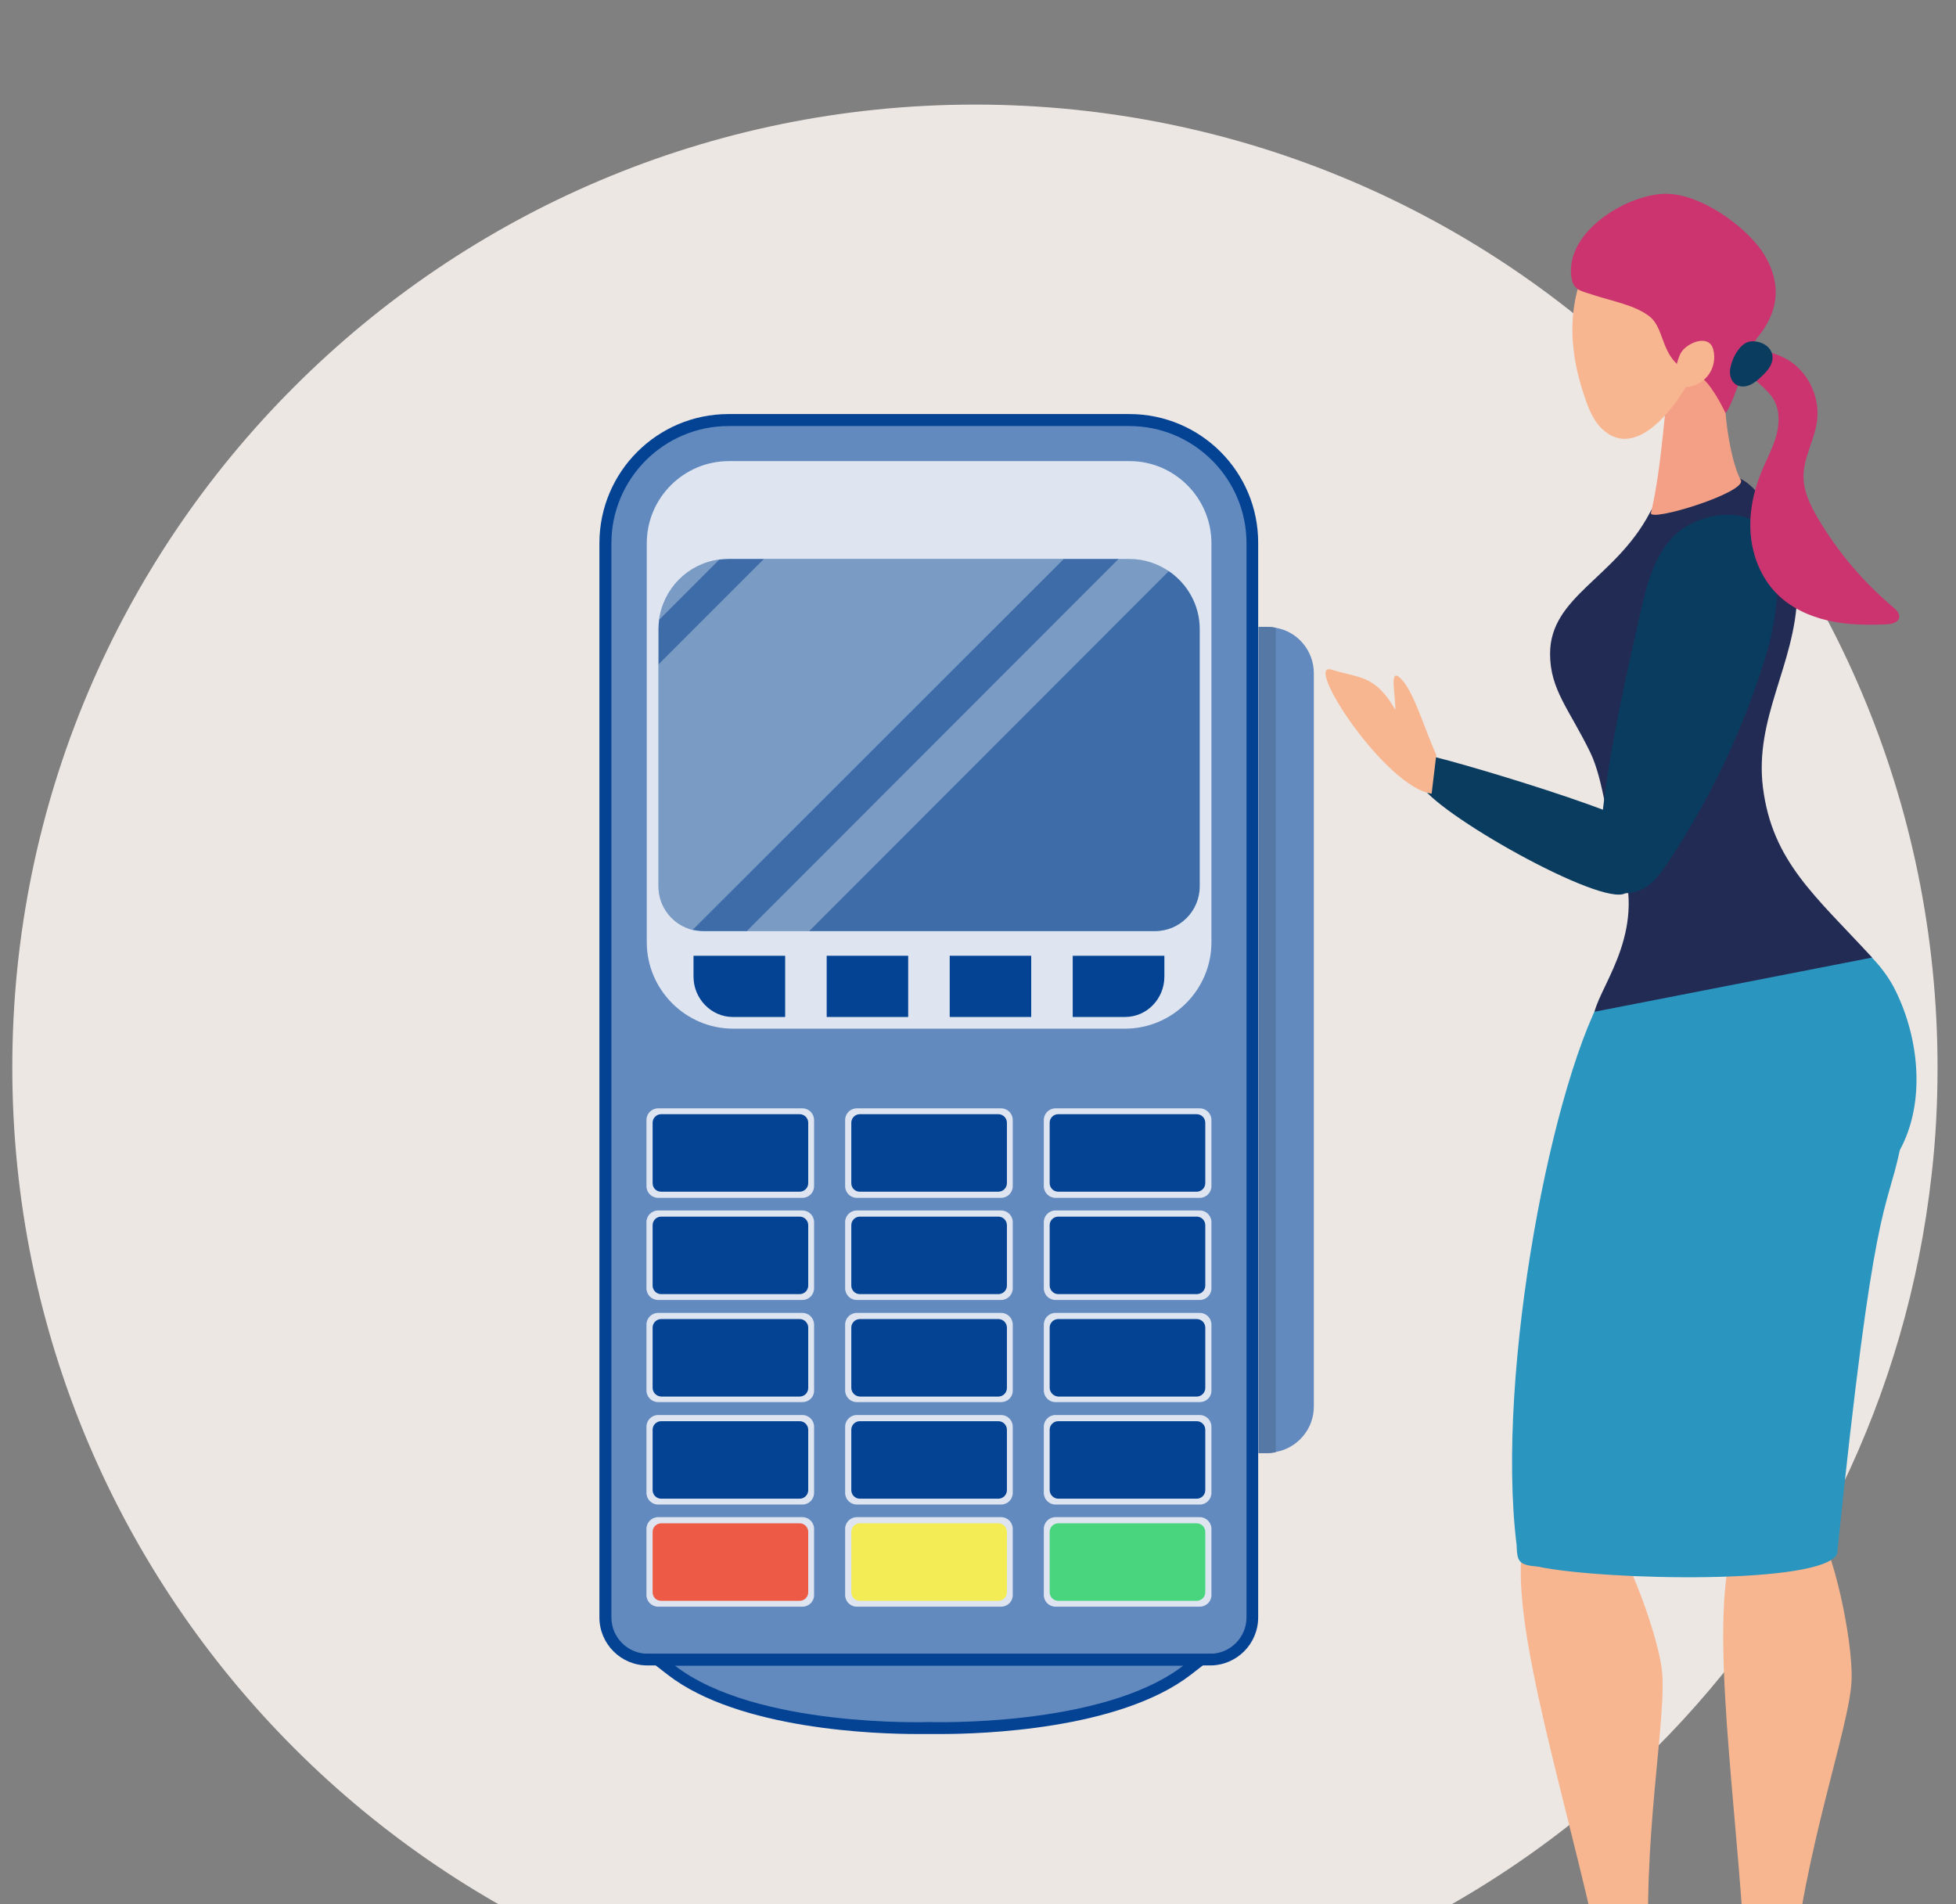
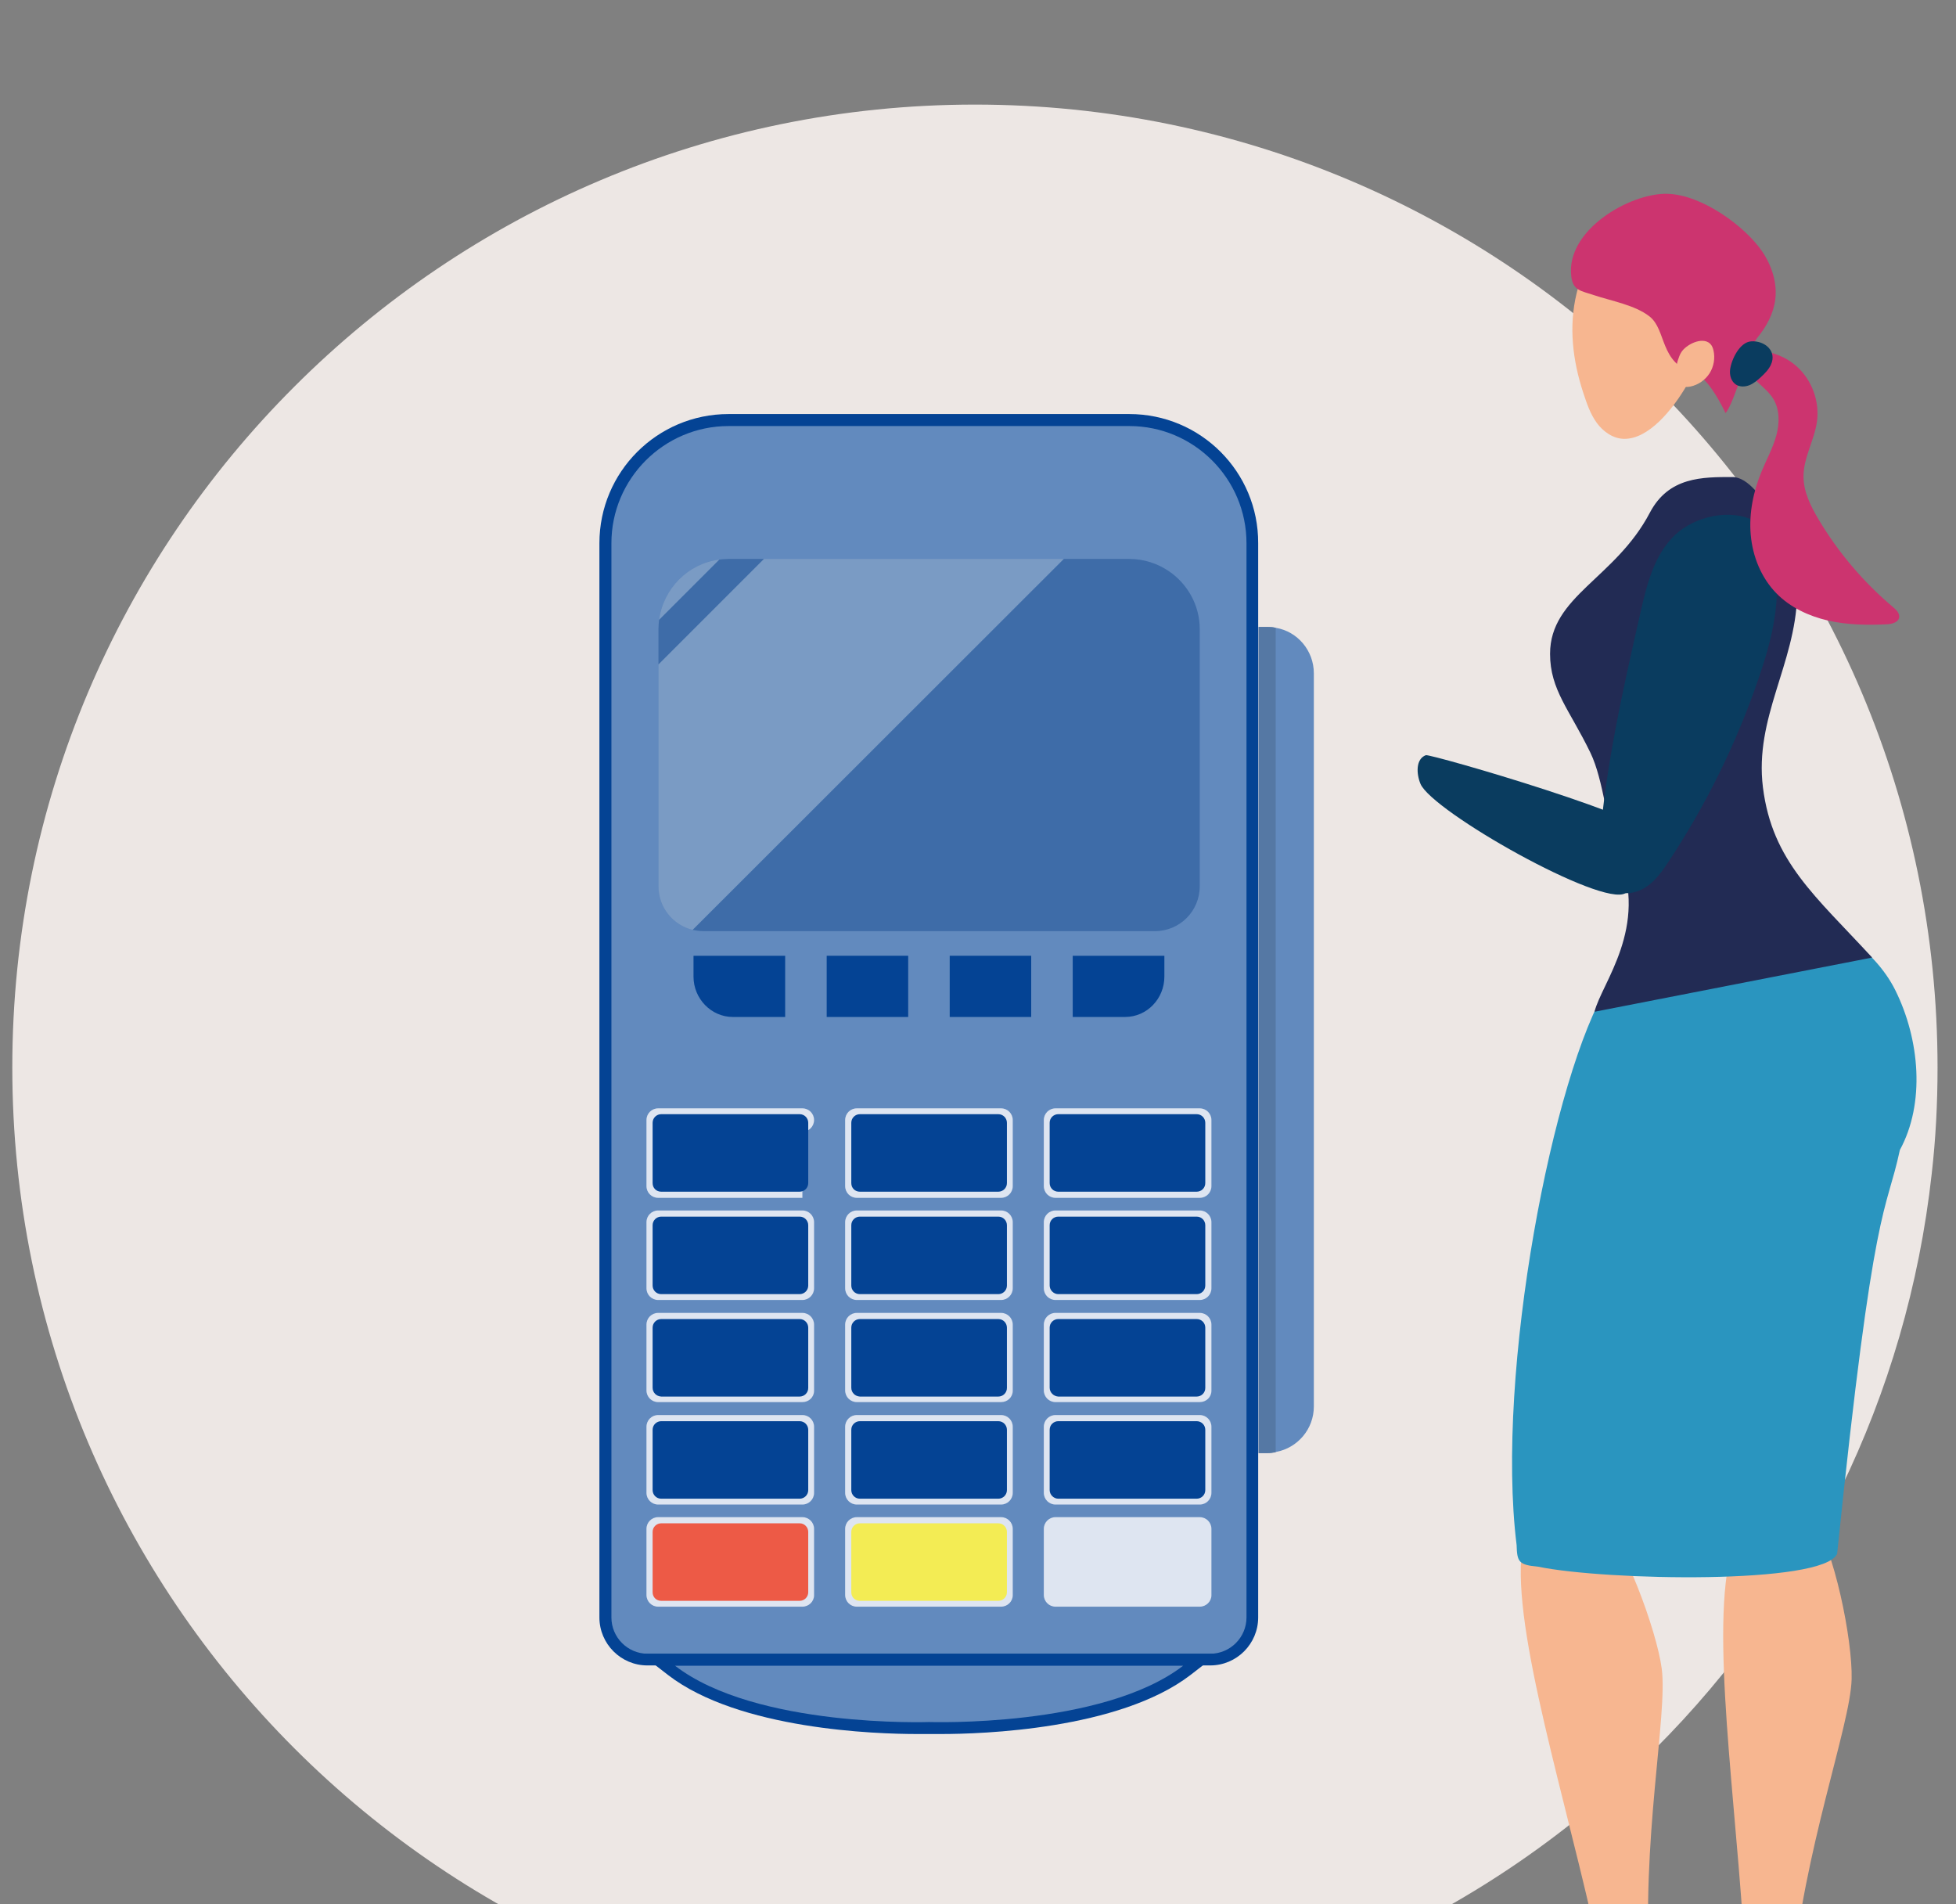
<svg xmlns="http://www.w3.org/2000/svg" fill="none" height="619" viewBox="0 0 636 619" width="636">
  <rect x="0" y="0" width="636" height="619" fill="#808080" stroke="none" />
  <clipPath id="a">
    <path d="m0 0h636v619h-636z" />
  </clipPath>
  <g clip-path="url(#a)">
    <path d="m630 347.1c0 11.7-.6 23.2-1.9 34.5-8 72.6-40.8 137.8-89.8 186.8-54 54-127.7 88.4-209.3 91.4-4 .2-8 .2-12 .2-172.8 0-313-140.1-313-313 0-86.4 35-164.7 91.7-221.3 56.6-56.6 134.9-91.7 221.3-91.7s164.7 35 221.3 91.7c56.7 56.7 91.7 135 91.7 221.4z" fill="#ede7e4" />
    <path d="m367.2 134.6h-130.3c-23.2 0-42 18.8-42 42v349.2c0 8.6 7 15.6 15.6 15.6h183c8.6 0 15.6-7 15.6-15.6v-349.2c.1-23.2-18.7-42-41.9-42z" fill="#044394" />
    <path d="m210.601 537.6c-6.5 0-11.8-5.3-11.8-11.8v-349.2c0-21 17.1-38.1 38.1-38.1h130.3c21 0 38.1 17.1 38.1 38.1v349.2c0 6.5-5.3 11.8-11.8 11.8z" fill="#628abe" />
-     <path d="m393.901 176.6v129.7c0 15.5-12.7 28.1-28.1 28.1h-127.4c-15.5 0-28.1-12.7-28.1-28.1v-129.7c0-14.7 12-26.7 26.7-26.7h130.3c14.6 0 26.6 12 26.6 26.7z" fill="#dee5f1" />
    <g fill="#044394">
      <path d="m225.5 310.7h29.8v19.9h-16.9-.1c-7.1 0-12.8-6-12.8-13.1z" />
      <path d="m295.301 310.7h-26.5v19.9h26.5z" />
      <path d="m335.301 310.7h-26.5v19.9h26.5z" />
      <path d="m378.601 310.7v6.8c0 7.1-5.6 13.1-12.8 13.1h-.1-16.9v-19.9z" />
    </g>
    <path d="m390.1 204.5v83.6c0 8.1-6.5 14.6-14.6 14.6h-146.8c-1.2 0-2.4-.2-3.5-.4-6.4-1.6-11.1-7.3-11.1-14.2v-83.6c0-1 .1-2 .2-3 1.4-10.2 9.4-18.3 19.6-19.6 1-.1 2-.2 3-.2h130.3c4.8 0 9.2 1.5 12.9 4 6 4.1 10 11 10 18.8z" fill="#3e6ca8" />
    <path d="m306.001 563.7c-2.1 0-3.5 0-3.9 0s-1.8 0-3.9 0c-13.2 0-57.9-1.4-81-19.2l-8.9-6.9h187.7l-8.9 6.9c-23.2 17.8-68 19.2-81.1 19.2z" fill="#044394" />
    <path d="m302.1 541.5h-82.6c26.3 20.3 82.6 18.3 82.6 18.3s56.3 1.9 82.6-18.3z" fill="#628abe" />
    <path d="m427.201 218.9v238.3c0 7.4-5.3 13.5-12.3 14.8-.9.2-1.8.3-2.7.3h-2.9v-268.5h2.9c.9 0 1.9.1 2.7.3 7 1.2 12.3 7.4 12.3 14.8z" fill="#628abe" />
    <path d="m414.799 204.1v268c-.9.2-1.8.3-2.7.3h-2.9v-268.6h2.9c.9 0 1.9.1 2.7.3z" fill="#5578a4" />
-     <path d="m260.899 389.4h-46.9c-2.1 0-3.8-1.7-3.8-3.8v-21.5c0-2.1 1.7-3.8 3.8-3.8h46.9c2.1 0 3.8 1.7 3.8 3.8v21.5c0 2.1-1.7 3.8-3.8 3.8z" fill="#dee5f1" />
+     <path d="m260.899 389.4h-46.9c-2.1 0-3.8-1.7-3.8-3.8v-21.5c0-2.1 1.7-3.8 3.8-3.8h46.9c2.1 0 3.8 1.7 3.8 3.8c0 2.1-1.7 3.8-3.8 3.8z" fill="#dee5f1" />
    <path d="m212.199 384.6v-19.6c0-1.6 1.3-2.8 2.8-2.8h45c1.6 0 2.8 1.3 2.8 2.8v19.6c0 1.6-1.3 2.8-2.8 2.8h-45c-1.6 0-2.8-1.2-2.8-2.8z" fill="#044394" />
    <path d="m325.501 389.4h-46.9c-2.1 0-3.8-1.7-3.8-3.8v-21.5c0-2.1 1.7-3.8 3.8-3.8h46.9c2.1 0 3.8 1.7 3.8 3.8v21.5c0 2.1-1.7 3.8-3.8 3.8z" fill="#dee5f1" />
    <path d="m276.801 384.6v-19.6c0-1.6 1.3-2.8 2.8-2.8h45c1.6 0 2.8 1.3 2.8 2.8v19.6c0 1.6-1.3 2.8-2.8 2.8h-45c-1.6 0-2.8-1.2-2.8-2.8z" fill="#044394" />
    <path d="m390.1 389.4h-46.9c-2.1 0-3.8-1.7-3.8-3.8v-21.5c0-2.1 1.7-3.8 3.8-3.8h46.9c2.1 0 3.8 1.7 3.8 3.8v21.5c0 2.1-1.7 3.8-3.8 3.8z" fill="#dee5f1" />
    <path d="m341.301 384.6v-19.6c0-1.6 1.3-2.8 2.8-2.8h45c1.6 0 2.8 1.3 2.8 2.8v19.6c0 1.6-1.3 2.8-2.8 2.8h-45c-1.5 0-2.8-1.2-2.8-2.8z" fill="#044394" />
    <path d="m260.899 422.6h-46.9c-2.1 0-3.8-1.7-3.8-3.8v-21.5c0-2.1 1.7-3.8 3.8-3.8h46.9c2.1 0 3.8 1.7 3.8 3.8v21.5c0 2.1-1.7 3.8-3.8 3.8z" fill="#dee5f1" />
    <path d="m212.199 417.9v-19.6c0-1.6 1.3-2.8 2.8-2.8h45c1.6 0 2.8 1.3 2.8 2.8v19.6c0 1.6-1.3 2.8-2.8 2.8h-45c-1.6 0-2.8-1.3-2.8-2.8z" fill="#044394" />
    <path d="m325.501 422.6h-46.9c-2.1 0-3.8-1.7-3.8-3.8v-21.5c0-2.1 1.7-3.8 3.8-3.8h46.9c2.1 0 3.8 1.7 3.8 3.8v21.5c0 2.1-1.7 3.8-3.8 3.8z" fill="#dee5f1" />
    <path d="m276.801 417.9v-19.6c0-1.6 1.3-2.8 2.8-2.8h45c1.6 0 2.8 1.3 2.8 2.8v19.6c0 1.6-1.3 2.8-2.8 2.8h-45c-1.6 0-2.8-1.3-2.8-2.8z" fill="#044394" />
    <path d="m390.1 422.6h-46.9c-2.1 0-3.8-1.7-3.8-3.8v-21.5c0-2.1 1.7-3.8 3.8-3.8h46.9c2.1 0 3.8 1.7 3.8 3.8v21.5c0 2.1-1.7 3.8-3.8 3.8z" fill="#dee5f1" />
    <path d="m341.301 417.9v-19.6c0-1.6 1.3-2.8 2.8-2.8h45c1.6 0 2.8 1.3 2.8 2.8v19.6c0 1.6-1.3 2.8-2.8 2.8h-45c-1.5 0-2.8-1.3-2.8-2.8z" fill="#044394" />
    <path d="m260.899 455.8h-46.9c-2.1 0-3.8-1.7-3.8-3.8v-21.4c0-2.1 1.7-3.8 3.8-3.8h46.9c2.1 0 3.8 1.7 3.8 3.8v21.5c0 2.1-1.7 3.7-3.8 3.7z" fill="#dee5f1" />
    <path d="m212.199 451.1v-19.5c0-1.6 1.3-2.8 2.8-2.8h45c1.6 0 2.8 1.3 2.8 2.8v19.6c0 1.6-1.3 2.8-2.8 2.8h-45c-1.6-.1-2.8-1.3-2.8-2.9z" fill="#044394" />
    <path d="m325.501 455.8h-46.9c-2.1 0-3.8-1.7-3.8-3.8v-21.4c0-2.1 1.7-3.8 3.8-3.8h46.9c2.1 0 3.8 1.7 3.8 3.8v21.5c0 2.1-1.7 3.7-3.8 3.7z" fill="#dee5f1" />
    <path d="m276.801 451.1v-19.5c0-1.6 1.3-2.8 2.8-2.8h45c1.6 0 2.8 1.3 2.8 2.8v19.6c0 1.6-1.3 2.8-2.8 2.8h-45c-1.6-.1-2.8-1.3-2.8-2.9z" fill="#044394" />
    <path d="m390.1 455.8h-46.9c-2.1 0-3.8-1.7-3.8-3.8v-21.4c0-2.1 1.7-3.8 3.8-3.8h46.9c2.1 0 3.8 1.7 3.8 3.8v21.5c0 2.1-1.7 3.7-3.8 3.7z" fill="#dee5f1" />
    <path d="m341.301 451.1v-19.5c0-1.6 1.3-2.8 2.8-2.8h45c1.6 0 2.8 1.3 2.8 2.8v19.6c0 1.6-1.3 2.8-2.8 2.8h-45c-1.5-.1-2.8-1.3-2.8-2.9z" fill="#044394" />
    <path d="m260.899 489.1h-46.9c-2.1 0-3.8-1.7-3.8-3.8v-21.5c0-2.1 1.7-3.8 3.8-3.8h46.9c2.1 0 3.8 1.7 3.8 3.8v21.5c0 2.1-1.7 3.8-3.8 3.8z" fill="#dee5f1" />
    <path d="m212.199 484.4v-19.6c0-1.6 1.3-2.8 2.8-2.8h45c1.6 0 2.8 1.3 2.8 2.8v19.6c0 1.6-1.3 2.8-2.8 2.8h-45c-1.6 0-2.8-1.3-2.8-2.8z" fill="#044394" />
    <path d="m325.501 489.1h-46.9c-2.1 0-3.8-1.7-3.8-3.8v-21.5c0-2.1 1.7-3.8 3.8-3.8h46.9c2.1 0 3.8 1.7 3.8 3.8v21.5c0 2.1-1.7 3.8-3.8 3.8z" fill="#dee5f1" />
    <path d="m276.801 484.4v-19.6c0-1.6 1.3-2.8 2.8-2.8h45c1.6 0 2.8 1.3 2.8 2.8v19.6c0 1.6-1.3 2.8-2.8 2.8h-45c-1.6 0-2.8-1.3-2.8-2.8z" fill="#044394" />
    <path d="m390.1 489.1h-46.9c-2.1 0-3.8-1.7-3.8-3.8v-21.5c0-2.1 1.7-3.8 3.8-3.8h46.9c2.1 0 3.8 1.7 3.8 3.8v21.5c0 2.1-1.7 3.8-3.8 3.8z" fill="#dee5f1" />
    <path d="m341.301 484.4v-19.6c0-1.6 1.3-2.8 2.8-2.8h45c1.6 0 2.8 1.3 2.8 2.8v19.6c0 1.6-1.3 2.8-2.8 2.8h-45c-1.5 0-2.8-1.3-2.8-2.8z" fill="#044394" />
    <path d="m260.899 522.3h-46.9c-2.1 0-3.8-1.7-3.8-3.8v-21.5c0-2.1 1.7-3.8 3.8-3.8h46.9c2.1 0 3.8 1.7 3.8 3.8v21.6c0 2-1.7 3.7-3.8 3.7z" fill="#dee5f1" />
    <path d="m212.199 517.6v-19.6c0-1.6 1.3-2.8 2.8-2.8h45c1.6 0 2.8 1.3 2.8 2.8v19.6c0 1.6-1.3 2.8-2.8 2.8h-45c-1.6 0-2.8-1.2-2.8-2.8z" fill="#ed5a46" />
    <path d="m325.501 522.3h-46.9c-2.1 0-3.8-1.7-3.8-3.8v-21.5c0-2.1 1.7-3.8 3.8-3.8h46.9c2.1 0 3.8 1.7 3.8 3.8v21.6c0 2-1.7 3.7-3.8 3.7z" fill="#dee5f1" />
    <path d="m276.801 517.6v-19.6c0-1.6 1.3-2.8 2.8-2.8h45c1.6 0 2.8 1.3 2.8 2.8v19.6c0 1.6-1.3 2.8-2.8 2.8h-45c-1.6 0-2.8-1.2-2.8-2.8z" fill="#f3ec54" />
    <path d="m390.1 522.3h-46.9c-2.1 0-3.8-1.7-3.8-3.8v-21.5c0-2.1 1.7-3.8 3.8-3.8h46.9c2.1 0 3.8 1.7 3.8 3.8v21.6c0 2-1.7 3.7-3.8 3.7z" fill="#dee5f1" />
-     <path d="m341.301 517.6v-19.6c0-1.6 1.3-2.8 2.8-2.8h45c1.6 0 2.8 1.3 2.8 2.8v19.6c0 1.6-1.3 2.8-2.8 2.8h-45c-1.5 0-2.8-1.2-2.8-2.8z" fill="#48d57e" />
    <path d="m233.901 181.9-19.6 19.6c1.4-10.2 9.4-18.3 19.6-19.6z" fill="#fafdff" opacity=".32" />
-     <path d="m380.101 185.6-117 117.1h-20.3l121-121.1h3.5c4.7.1 9.2 1.5 12.8 4z" fill="#fafdff" opacity=".32" />
    <path d="m345.9 181.7-120.7 120.6c-6.4-1.6-11.1-7.3-11.1-14.2v-72.1l34.3-34.3z" fill="#fafdff" opacity=".32" />
    <path d="m602.064 545.886c-.415 15.177-15.66 55.445-19.498 98.323-.548 2.693-14.066 2.597-14.791.262-1.83-48.87-11.236-106.24-5.806-135.766 1.812-9.852 19.166-27.032 27.171-15.655 7.292 10.361 13.269 40.239 12.924 52.836z" fill="#f7b690" />
    <path d="m540.321 542.465c1.991 15.061-6.814 56.268-3.845 99.053-.121 2.716-13.601 3.815-14.694 1.566-9.565-48.213-28.02-104.172-27.288-133.876.244-9.913 14.807-28.454 24.586-17.9 8.903 9.611 19.588 38.656 21.241 51.157z" fill="#f7b690" />
    <path clip-rule="evenodd" d="m522.905 320.368c27.95-44.488 79.873-25.559 93.338 1.488 8.015 16.097 9.759 36.841 1.508 51.977-4.605 21.486-8.377 14.43-20.399 131.267-4.358 10.081-75.179 8.739-97.193 4.21-6.405-.589-6.858-1.583-7.029-7.051-6.968-56.196 11.964-153.543 29.775-181.891z" fill="#2a95bf" fill-rule="evenodd" />
    <path clip-rule="evenodd" d="m526.236 277.523c-3.893-9.283-4.736-23.796-9.125-32.855-6.782-13.997-13.103-20.404-13.103-32.11 0-18.768 21.194-24.48 32.447-45.893 6.153-11.707 17.147-11.588 26.879-11.588 9.842 0 21.364 27.265 21.027 38.476-.672 22.417-13.956 39.823-11.14 62.404 3.009 24.122 17.119 35.331 35.509 55.327l-90.265 17.622c2.265-9.315 17.806-27.454 7.771-51.383z" fill="#222b54" fill-rule="evenodd" />
    <path clip-rule="evenodd" d="m577.584 196.024c-.674 8.287-2.99 16.352-5.667 24.221-7.174 21.083-17.064 41.24-29.35 59.814-2.051 3.1-4.243 6.23-7.338 8.286-3.095 2.054-7.325 2.816-10.531.939-4.731-2.773-5.048-9.391-4.62-14.86 1.99-25.439 7.667-50.43 13.329-75.31 2.079-9.14 4.475-18.851 11.302-25.273 6.291-5.918 17.912-8.724 25.869-4.416 7.751 4.2 7.62 19.05 7.006 26.599z" fill="#0a3c5f" fill-rule="evenodd" />
    <path clip-rule="evenodd" d="m463.618 245.497c-3.314 1.235-3.103 6.032-1.752 9.298 3.702 8.953 59.094 40.263 66.661 35.553 4.573-2.849 12.213-11.473 12.062-16.972-.184-6.635-75.592-28.393-76.971-27.879z" fill="#0a3c5f" fill-rule="evenodd" />
-     <path d="m467.013 245.423c-4.331-9.688-7.432-21.141-11.83-25.104-3.569-3.216-1.379 5.642-1.488 10.445-6.552-11.449-11.648-10.244-20.74-13.073-9.422-2.931 17.474 38.218 32.54 40.314z" fill="#f7b690" />
-     <path d="m562.553 117.195c-1.577-2.977-18.896 5.951-19.922 8.088-1.03 2.136-2.122 26.327-5.823 41.428-.801 3.259 31.501-6.719 29.206-10.665-3.72-6.396-7.52-30.794-3.461-38.851z" fill="#f4a086" />
    <path d="m512.63 95.388c5.982-24.815 39.926-19.581 47.987-17.107 8.06 2.474 8.269 13.878 9.044 22.276.48 5.181-1.397 10.335-4.482 14.45-2.964 3.956-15.876 9.912-16.606 10.068-4.792 8.259-12.58 17.703-20.502 17.588-3.568-.053-6.804-2.341-8.9-5.23-2.097-2.888-3.244-6.339-4.362-9.726-3.462-10.519-4.776-21.551-2.179-32.319z" fill="#f7b690" />
    <path d="m571.384 109.81c2.956-3.571 5.264-7.814 5.845-12.411.687-5.443-1.119-10.999-4.182-15.552-5.466-8.126-19.586-18.612-30.995-18.843-12.188-.247-33.117 11.888-31.129 26.966.594 4.512 3.073 4.542 7.388 5.984 5.688 1.897 13.318 3.211 18.034 6.913 5.639 4.426 3.133 15.101 14.678 18.572 3.732 1.122 7.567 7.712 10.046 12.839 2.946-3.352 7.456-21.015 10.315-24.468z" fill="#cc346f" />
    <path d="m556.033 111.71c.607.563.916 1.374 1.105 2.179.591 2.524.123 5.282-1.271 7.466s-3.694 3.775-6.233 4.303c-1.006.209-2.116.242-2.995-.294-3.022-1.842-1.489-8.254-.035-10.74 1.505-2.577 6.855-5.308 9.429-2.914z" fill="#f7b690" />
    <path d="m584.309 119.208c4.839 4.387 7.348 11.214 6.497 17.691-.805 6.135-4.386 11.777-4.391 17.963-.005 4.965 2.305 9.623 4.842 13.893 6.419 10.801 14.661 20.514 24.273 28.607 1.052.886 2.233 2.036 1.976 3.387-.315 1.659-2.436 2.124-4.119 2.205-6.367.297-12.809.193-19.023-1.231-6.213-1.422-12.222-4.24-16.696-8.78-4.98-5.053-7.794-12.021-8.41-19.087-.617-7.066.868-14.218 3.598-20.766 1.591-3.815 3.606-7.474 4.704-11.46 1.097-3.986 1.167-8.488-.995-12.011-1.899-3.095-5.241-5.028-7.428-7.927-1.029-1.364-2.793-4.187-2.499-6.007.355-2.202 2.942-1.779 4.87-1.688 4.688.221 9.315 2.053 12.801 5.211z" fill="#cc346f" />
    <path clip-rule="evenodd" d="m575.805 118.596c-.739 1.583-2.005 2.851-3.291 4.034-1.105 1.016-2.275 2.013-3.667 2.577-1.391.563-3.062.636-4.34-.151-1.598-.987-2.207-3.096-1.953-4.958.445-3.261 3.1-8.878 6.84-9.13 4.373-.297 8.51 3.131 6.411 7.628z" fill="#0a3c5f" fill-rule="evenodd" />
  </g>
</svg>